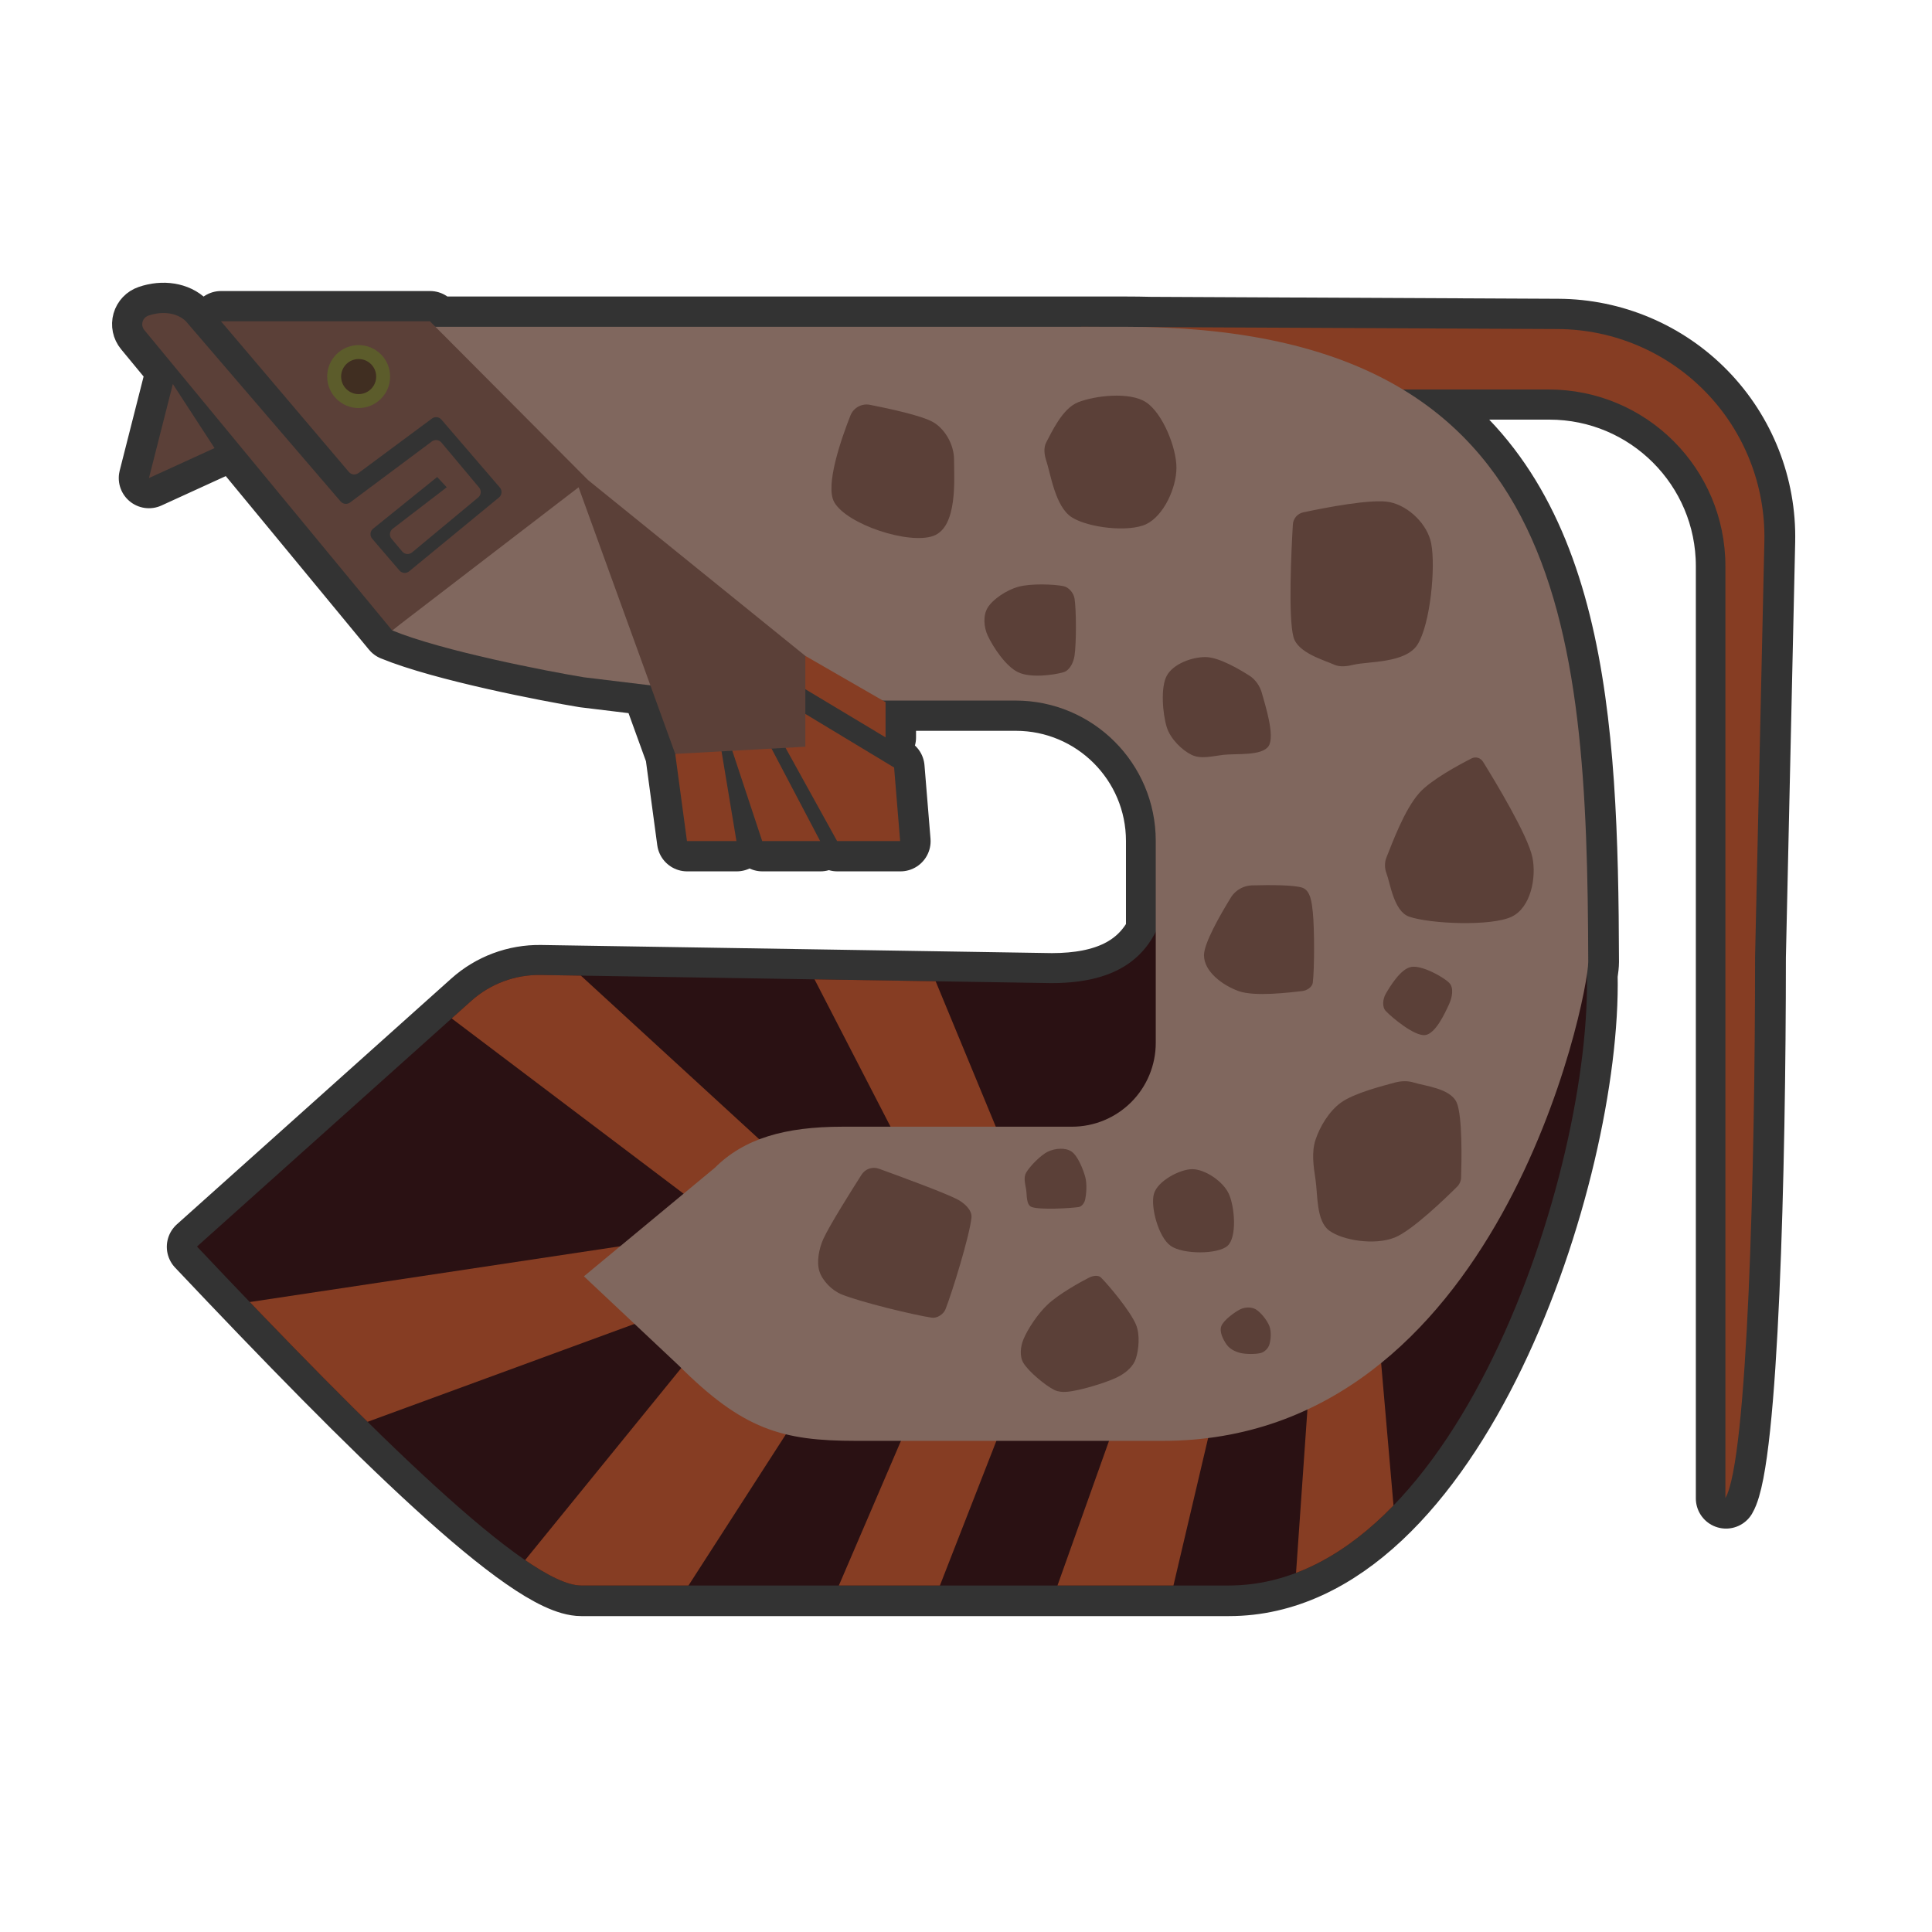
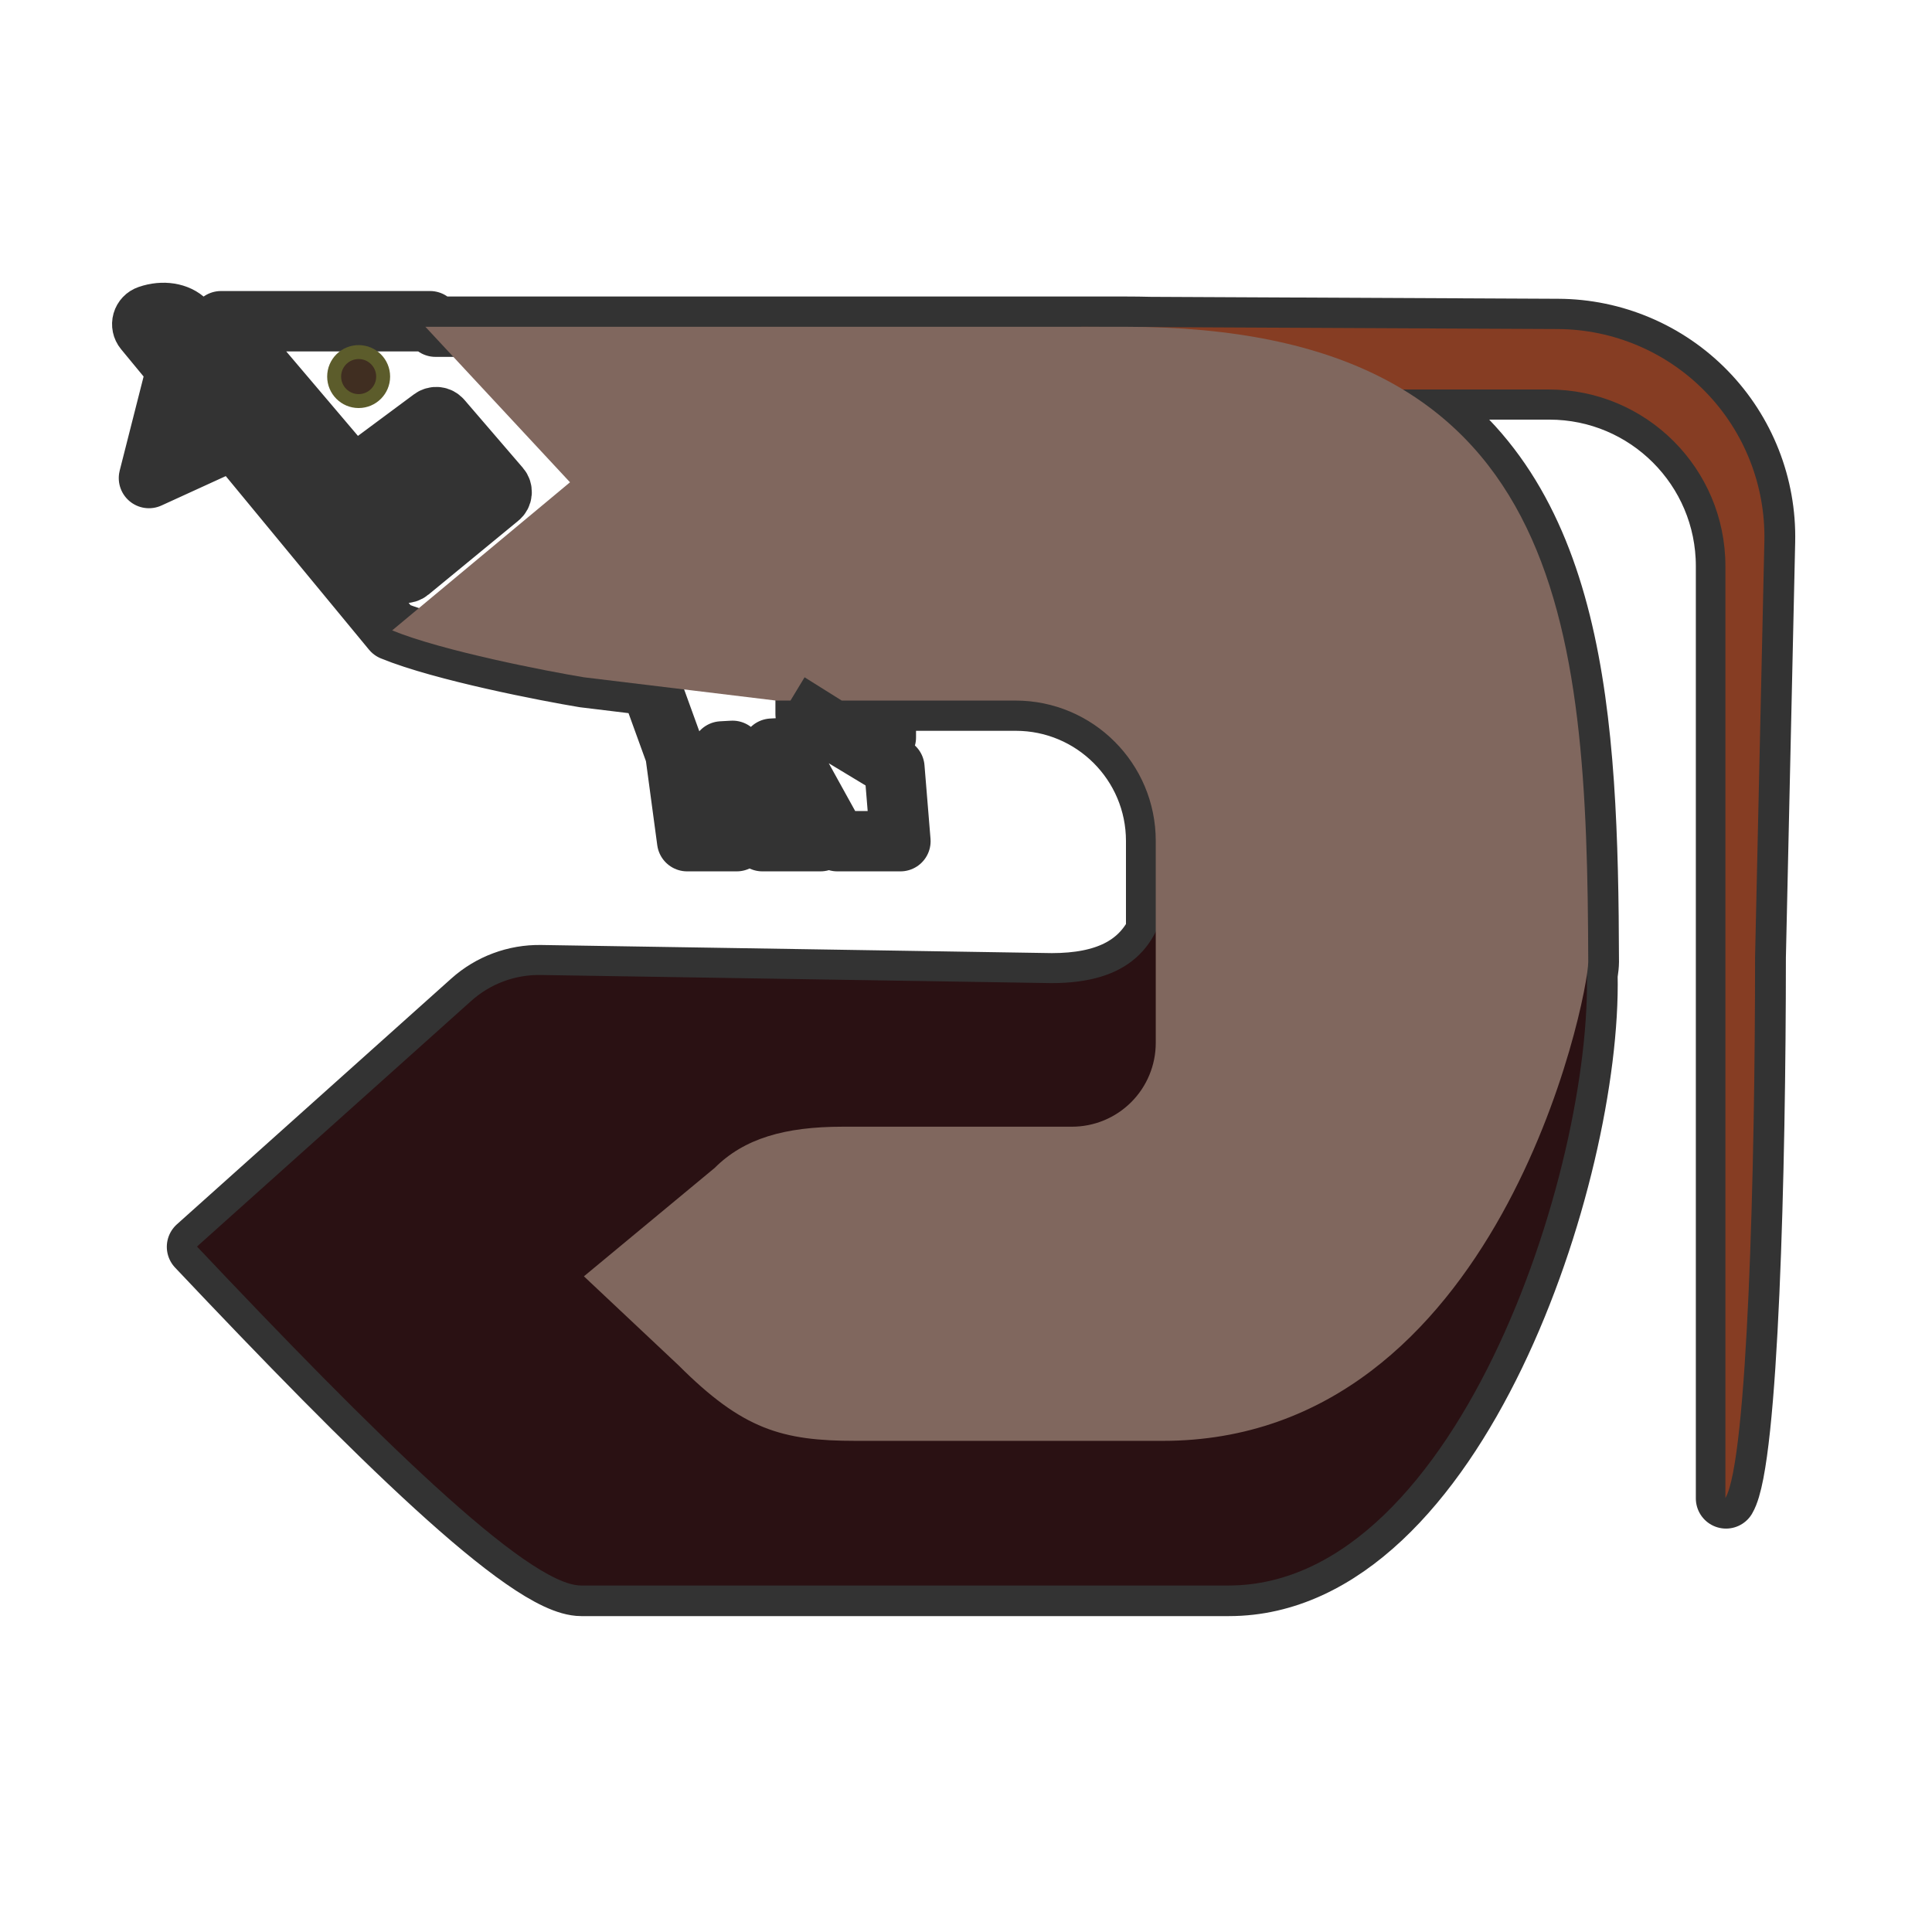
<svg xmlns="http://www.w3.org/2000/svg" width="100%" height="100%" viewBox="0 0 256 256" version="1.1" xml:space="preserve" style="fill-rule:evenodd;clip-rule:evenodd;stroke-linecap:round;stroke-linejoin:round;stroke-miterlimit:1.5;">
  <g transform="matrix(0.929,0,0,0.929,10.256,6.917)">
    <g transform="matrix(1.5,0,0,1.5,-65.052,-61.889)">
      <path d="M49.731,67.671C49.55,67.451 49.488,67.156 49.566,66.882C49.644,66.608 49.852,66.389 50.123,66.298C51.525,65.814 52.912,66.064 53.687,66.839C53.687,66.839 65.993,81.169 68.401,83.973C68.629,84.239 69.025,84.283 69.306,84.073C70.849,82.922 75.533,79.426 77.084,78.269C77.368,78.057 77.767,78.104 77.995,78.375C78.827,79.369 80.725,81.634 81.578,82.652C81.692,82.788 81.747,82.964 81.731,83.141C81.715,83.317 81.63,83.48 81.493,83.594C80.148,84.711 76.542,87.709 75.202,88.823C74.92,89.057 74.501,89.02 74.265,88.739C73.963,88.379 73.558,87.897 73.252,87.532C73.134,87.392 73.079,87.211 73.099,87.03C73.119,86.849 73.212,86.684 73.356,86.574C74.787,85.476 78.499,82.629 78.499,82.629L77.59,81.65C77.59,81.65 73.07,85.295 71.494,86.567C71.353,86.68 71.265,86.845 71.248,87.025C71.232,87.204 71.288,87.383 71.406,87.52C72.077,88.303 73.336,89.773 73.994,90.541C74.23,90.816 74.644,90.853 74.924,90.622C76.572,89.267 81.787,84.979 83.466,83.599C83.605,83.485 83.692,83.32 83.707,83.141C83.723,82.962 83.665,82.785 83.548,82.649C82.362,81.269 79.134,77.515 77.994,76.19C77.766,75.925 77.372,75.881 77.091,76.089C75.658,77.153 71.535,80.211 70.098,81.278C69.816,81.487 69.42,81.442 69.192,81.174C67.04,78.638 57.023,66.839 57.023,66.839L76.9,66.839L77.419,67.36L143.014,67.36C143.82,67.36 144.612,67.371 145.385,67.391L184.178,67.576C189.479,67.601 194.548,69.755 198.245,73.554C201.942,77.353 203.958,82.478 203.839,87.778C203.452,105.094 202.955,127.316 202.955,127.316C202.955,147.323 202.256,175.163 200.132,178.776L200.132,90.126C200.132,80.848 192.61,73.327 183.333,73.327L169.459,73.327C185.852,83.241 187.018,104.349 187.085,127.774C187.085,128.007 187.044,128.431 186.957,129.016C187.349,147.883 174.441,187.098 152.869,187.098L91.284,187.098C86.155,187.098 71.451,172.542 54.74,154.855C54.74,154.855 73.567,137.992 80.833,131.483C82.643,129.862 84.997,128.983 87.426,129.022C99.446,129.213 136.017,129.795 136.017,129.795C141.113,129.795 144.297,128.169 145.944,124.916L145.944,116.264C145.944,108.893 139.968,102.917 132.597,102.917L119.985,102.917L120.242,103.065L120.242,106.417L112.611,101.839L112.611,104.189L121.055,109.287L121.628,116.282L115.632,116.282L110.727,107.412L109.396,107.485L114.02,116.282L108.507,116.282L105.663,107.691L104.639,107.748L106.057,116.282L101.35,116.282L100.234,107.991L97.87,101.47L91.547,100.703C88.106,100.135 78.082,98.203 73.306,96.242L49.731,67.671ZM52.444,72.806L56.409,78.899L50.171,81.752L52.444,72.806Z" style="fill:none;stroke:rgb(51,51,51);stroke-width:5.74px;" />
    </g>
    <path d="M155.719,118.284C154.751,127.949 149.678,132.778 138.923,132.778C138.923,132.778 84.089,131.905 66.066,131.619C62.424,131.561 58.894,132.878 56.18,135.309C45.285,145.068 17.056,170.353 17.056,170.353C42.113,196.874 64.16,218.698 71.85,218.698L164.19,218.698C197.368,218.698 216.878,156.833 215.217,129.492L155.719,118.284Z" style="fill:rgb(42,17,19);" />
    <clipPath id="_clip1">
      <path d="M155.719,118.284C154.751,127.949 149.678,132.778 138.923,132.778C138.923,132.778 84.089,131.905 66.066,131.619C62.424,131.561 58.894,132.878 56.18,135.309C45.285,145.068 17.056,170.353 17.056,170.353C42.113,196.874 64.16,218.698 71.85,218.698L164.19,218.698C197.368,218.698 216.878,156.833 215.217,129.492L155.719,118.284Z" />
    </clipPath>
    <g clip-path="url(#_clip1)">
-       <path d="M175.679,190.188L173.508,221.33L187.962,210.091L185.684,183.866L175.679,190.188ZM147.985,195.7L138.853,221.33L155.712,221.33L161.737,195.7L147.985,195.7ZM118.482,195.7L107.477,221.33L121.994,221.33L132,195.7L118.482,195.7ZM88.277,185.037L58.773,221.33L85.467,221.33L103.262,193.7L88.277,185.037ZM79.145,170.051L18.499,179.183L31.846,198.852L85.467,179.183L79.145,170.051ZM133,158.109L120.796,128.606L103.262,128.606L118.482,158.109L133,158.109ZM98.965,156.622L64.159,124.689L49.184,134.641L89.365,165.007L98.965,156.622Z" style="fill:rgb(134,61,35);" />
-     </g>
+       </g>
    <path d="M143.18,39.164C143.18,39.164 182.301,39.35 211.136,39.487C219.084,39.525 226.684,42.754 232.227,48.45C237.771,54.146 240.794,61.831 240.616,69.777C240.035,95.741 239.29,129.062 239.29,129.062C239.29,159.061 238.242,200.804 235.057,206.22L235.057,73.299C235.057,59.387 223.779,48.11 209.868,48.11C182.668,48.11 143.18,48.11 143.18,48.11L143.18,39.164Z" style="fill:rgb(134,61,35);" />
    <path d="M101.71,92.477L99.627,92.477L72.245,89.158C67.084,88.306 52.056,85.41 44.894,82.469L70.261,61.344L49.633,39.164L149.414,39.164C212.059,39.164 215.354,81.128 215.494,129.748C215.508,134.738 202.765,198.067 154.808,198.067L111.037,198.067C100.476,198.067 94.908,196.459 85.728,187.279L72.245,174.599L90.902,159.131C95.082,154.952 100.868,153.258 109.17,153.258L141.856,153.258C145.026,153.258 148.066,151.999 150.307,149.758C152.549,147.517 153.808,144.477 153.808,141.307C153.808,133.106 153.808,122.024 153.808,112.49C153.808,101.437 144.847,92.477 133.794,92.477L109.015,92.477L103.719,89.158L101.71,92.477Z" style="fill:rgb(128,103,94);" />
    <clipPath id="_clip2">
-       <path d="M101.71,92.477L99.627,92.477L72.245,89.158C67.084,88.306 52.056,85.41 44.894,82.469L70.261,61.344L49.633,39.164L149.414,39.164C212.059,39.164 215.354,81.128 215.494,129.748C215.508,134.738 202.765,198.067 154.808,198.067L111.037,198.067C100.476,198.067 94.908,196.459 85.728,187.279L72.245,174.599L90.902,159.131C95.082,154.952 100.868,153.258 109.17,153.258L141.856,153.258C145.026,153.258 148.066,151.999 150.307,149.758C152.549,147.517 153.808,144.477 153.808,141.307C153.808,133.106 153.808,122.024 153.808,112.49C153.808,101.437 144.847,92.477 133.794,92.477L109.015,92.477L103.719,89.158L101.71,92.477Z" />
-     </clipPath>
+       </clipPath>
    <g clip-path="url(#_clip2)">
      <path d="M144.306,174.778C144.811,174.523 145.603,174.378 146.003,174.778C147.113,175.888 150.141,179.513 150.968,181.44C151.613,182.942 151.366,185.107 150.968,186.343C150.614,187.443 149.596,188.306 148.58,188.857C147.207,189.601 144.274,190.481 142.734,190.806C141.627,191.039 140.355,191.305 139.34,190.806C138.041,190.167 135.674,188.176 134.94,186.971C134.352,186.005 134.508,184.623 134.94,183.577C135.516,182.184 136.927,179.993 138.397,178.612C139.958,177.145 143.038,175.417 144.306,174.778ZM163.162,181.692C163.487,180.854 165.048,179.701 165.865,179.303C166.524,178.982 167.429,178.937 168.065,179.303C168.756,179.701 169.688,180.854 170.013,181.692C170.331,182.512 170.212,183.692 170.013,184.332C169.846,184.869 169.36,185.37 168.819,185.526C168.127,185.725 166.682,185.725 165.865,185.526C165.125,185.345 164.355,184.954 163.916,184.332C163.466,183.692 162.837,182.53 163.162,181.692ZM111.84,160.109C112.367,159.27 113.409,158.915 114.338,159.257C117.312,160.334 123.592,162.641 125.449,163.589C126.446,164.098 127.639,165.116 127.523,166.229C127.251,168.848 124.758,176.925 123.815,179.303C123.534,180.011 122.62,180.606 121.866,180.497C119.394,180.141 111.653,178.266 108.981,177.166C107.584,176.591 106.268,175.218 105.839,173.898C105.409,172.578 105.758,170.668 106.404,169.246C107.253,167.379 110.297,162.532 111.84,160.109ZM164.23,162.835C165.069,164.658 165.425,169.016 164.042,170.252C162.659,171.488 157.683,171.488 155.934,170.252C154.184,169.016 153.032,164.658 153.545,162.835C154.058,161.012 157.233,159.315 159.014,159.315C160.794,159.315 163.392,161.012 164.23,162.835ZM180.231,149.816C182.113,148.458 186.156,147.443 187.891,146.968C188.775,146.726 189.769,146.687 190.641,146.968C192.114,147.443 195.828,147.765 196.73,149.816C197.564,151.713 197.435,158.227 197.362,160.488C197.35,160.988 197.145,161.464 196.79,161.816C195.178,163.423 190.386,168.068 187.891,169.066C184.988,170.227 180.444,169.459 178.561,168.084C176.679,166.709 176.924,162.977 176.597,160.816C176.313,158.939 176.001,156.923 176.597,155.12C177.203,153.287 178.493,151.071 180.231,149.816ZM136.134,164.721C135.299,164.44 135.454,163.024 135.317,162.207C135.186,161.421 134.917,160.507 135.317,159.818C135.841,158.917 137.381,157.304 138.46,156.801C139.467,156.332 140.911,156.204 141.791,156.801C142.671,157.398 143.415,159.242 143.74,160.384C144.038,161.432 143.897,162.93 143.74,163.652C143.639,164.117 143.267,164.655 142.797,164.721C141.529,164.899 137.381,165.14 136.134,164.721ZM190.248,130.469C191.754,130.207 194.75,131.844 195.65,132.728C196.374,133.439 196.074,134.851 195.65,135.772C195.077,137.016 193.718,140.028 192.213,140.192C190.707,140.356 187.548,137.737 186.615,136.755C186.051,136.161 186.205,135.008 186.615,134.299C187.22,133.252 188.742,130.731 190.248,130.469ZM164.418,120.742C165.081,119.547 166.348,118.814 167.715,118.836C170.034,118.767 173.576,118.769 174.731,119.175C175.907,119.589 176.07,121.373 176.204,122.612C176.45,124.871 176.45,130.846 176.204,132.728C176.123,133.351 175.356,133.837 174.731,133.906C172.963,134.103 167.938,134.758 165.598,133.906C163.378,133.099 160.687,131.161 160.687,128.799C160.687,127.094 162.965,123.109 164.418,120.742ZM191.427,105.622C193.065,103.801 196.966,101.688 198.837,100.734C199.42,100.433 200.136,100.632 200.479,101.191C202.179,103.926 206.891,111.709 207.533,114.854C208.13,117.775 207.275,122.008 204.587,123.3C201.657,124.707 192.933,124.331 189.954,123.3C187.754,122.538 187.253,118.52 186.713,117.112C186.443,116.409 186.427,115.55 186.713,114.854C187.498,112.939 189.233,108.061 191.427,105.622ZM160.883,86.274C162.848,86.274 165.827,88.075 167.169,88.926C168.021,89.466 168.67,90.409 168.937,91.381C169.395,93.051 170.835,97.47 169.919,98.944C169.002,100.417 165.27,100.007 163.437,100.22C161.941,100.394 160.261,100.875 158.919,100.22C157.577,99.566 155.91,97.973 155.384,96.292C154.794,94.409 154.467,90.596 155.384,88.926C156.3,87.257 158.919,86.274 160.883,86.274ZM134.17,76.257C135.971,75.75 139.31,75.88 140.652,76.159C141.424,76.319 142.1,77.148 142.223,77.927C142.485,79.58 142.485,84.327 142.223,86.078C142.084,87.012 141.558,88.17 140.652,88.435C139.31,88.828 135.971,89.303 134.17,88.435C132.37,87.568 130.569,84.769 129.849,83.23C129.28,82.014 129.142,80.344 129.849,79.203C130.569,78.041 132.492,76.73 134.17,76.257ZM173.364,67.376C173.408,66.516 174.029,65.796 174.873,65.626C177.85,64.99 184.675,63.646 187.204,64.177C189.922,64.748 192.569,67.342 193.096,70.07C193.751,73.458 192.965,81.626 191.132,84.507C189.437,87.171 184.077,86.88 182.097,87.355C181.174,87.576 180.113,87.748 179.249,87.355C177.808,86.7 174.064,85.679 173.454,83.426C172.679,80.56 173.149,71.02 173.364,67.376ZM110.261,51.815C110.709,50.685 111.91,50.046 113.097,50.305C115.832,50.844 120.507,51.846 122.09,52.785C123.83,53.816 125.037,56.066 125.037,58.088C125.037,60.789 125.593,67.713 122.09,68.989C118.588,70.266 109.749,67.353 107.948,64.177C106.611,61.82 108.961,55.113 110.261,51.815ZM138.197,55.633C138.95,54.241 140.464,50.837 142.715,49.937C145.088,48.987 150.097,48.382 152.437,49.937C154.778,51.492 156.759,56.369 156.759,59.267C156.759,62.164 154.925,66.141 152.437,67.32C149.949,68.498 144.204,67.844 141.831,66.338C139.457,64.832 138.802,60.069 138.197,58.284C137.913,57.447 137.776,56.41 138.197,55.633Z" style="fill:rgb(91,64,56);" />
    </g>
-     <path d="M85.27,100.085L86.943,112.517L94.001,112.517L91.536,97.678L85.27,100.085ZM100.526,98.354L108.357,112.517L117.348,112.517L116.489,102.028L102.557,93.617L100.526,98.354ZM92.986,98.354L97.674,112.517L105.94,112.517L98.496,98.354L92.986,98.354ZM103.827,86.106L115.269,92.699L115.269,97.726L101.735,89.605L103.827,86.106Z" style="fill:rgb(134,61,35);" />
-     <path d="M20.48,38.382L50.283,38.382L72.833,61.025L103.827,86.106L103.827,99.061L85.27,100.085L71.486,62.058L44.894,82.469C44.894,82.469 15.466,46.805 9.546,39.63C9.274,39.3 9.181,38.858 9.298,38.446C9.416,38.035 9.728,37.708 10.133,37.571C12.235,36.845 14.316,37.221 15.477,38.382C15.477,38.382 33.929,59.869 37.539,64.073C37.882,64.472 38.475,64.537 38.896,64.223C41.21,62.496 48.233,57.255 50.559,55.519C50.985,55.202 51.583,55.272 51.924,55.679C53.172,57.169 56.018,60.565 57.297,62.093C57.468,62.297 57.551,62.56 57.527,62.825C57.503,63.09 57.374,63.334 57.17,63.504C55.153,65.18 49.746,69.675 47.737,71.345C47.314,71.696 46.686,71.64 46.332,71.219C45.879,70.679 45.272,69.957 44.812,69.409C44.637,69.2 44.554,68.928 44.584,68.657C44.614,68.386 44.753,68.138 44.969,67.972C47.114,66.327 52.68,62.058 52.68,62.058L51.317,60.589C51.317,60.589 44.54,66.055 42.176,67.962C41.966,68.131 41.833,68.379 41.808,68.648C41.784,68.917 41.869,69.185 42.045,69.391C43.051,70.565 44.939,72.769 45.926,73.92C46.28,74.334 46.9,74.388 47.32,74.042C49.792,72.01 57.61,65.582 60.128,63.512C60.336,63.341 60.466,63.093 60.489,62.825C60.513,62.557 60.427,62.291 60.251,62.087C58.472,60.018 53.632,54.39 51.924,52.403C51.582,52.006 50.991,51.94 50.57,52.252C48.42,53.847 42.239,58.433 40.084,60.031C39.661,60.345 39.067,60.277 38.726,59.876C35.499,56.074 20.48,38.382 20.48,38.382ZM13.613,47.329L19.559,56.465L10.205,60.743L13.613,47.329Z" style="fill:rgb(91,64,56);" />
    <clipPath id="_clip3">
      <path d="M20.48,38.382L50.283,38.382L72.833,61.025L103.827,86.106L103.827,99.061L85.27,100.085L71.486,62.058L44.894,82.469C44.894,82.469 15.466,46.805 9.546,39.63C9.274,39.3 9.181,38.858 9.298,38.446C9.416,38.035 9.728,37.708 10.133,37.571C12.235,36.845 14.316,37.221 15.477,38.382C15.477,38.382 33.929,59.869 37.539,64.073C37.882,64.472 38.475,64.537 38.896,64.223C41.21,62.496 48.233,57.255 50.559,55.519C50.985,55.202 51.583,55.272 51.924,55.679C53.172,57.169 56.018,60.565 57.297,62.093C57.468,62.297 57.551,62.56 57.527,62.825C57.503,63.09 57.374,63.334 57.17,63.504C55.153,65.18 49.746,69.675 47.737,71.345C47.314,71.696 46.686,71.64 46.332,71.219C45.879,70.679 45.272,69.957 44.812,69.409C44.637,69.2 44.554,68.928 44.584,68.657C44.614,68.386 44.753,68.138 44.969,67.972C47.114,66.327 52.68,62.058 52.68,62.058L51.317,60.589C51.317,60.589 44.54,66.055 42.176,67.962C41.966,68.131 41.833,68.379 41.808,68.648C41.784,68.917 41.869,69.185 42.045,69.391C43.051,70.565 44.939,72.769 45.926,73.92C46.28,74.334 46.9,74.388 47.32,74.042C49.792,72.01 57.61,65.582 60.128,63.512C60.336,63.341 60.466,63.093 60.489,62.825C60.513,62.557 60.427,62.291 60.251,62.087C58.472,60.018 53.632,54.39 51.924,52.403C51.582,52.006 50.991,51.94 50.57,52.252C48.42,53.847 42.239,58.433 40.084,60.031C39.661,60.345 39.067,60.277 38.726,59.876C35.499,56.074 20.48,38.382 20.48,38.382ZM13.613,47.329L19.559,56.465L10.205,60.743L13.613,47.329Z" />
    </clipPath>
    <g clip-path="url(#_clip3)">
      <g transform="matrix(1.031,0,0,1.031,-1.375,-1.565)">
        <circle cx="40.242" cy="46.392" r="4.354" style="fill:rgb(92,92,43);" />
        <clipPath id="_clip4">
          <circle cx="40.242" cy="46.392" r="4.354" />
        </clipPath>
        <g clip-path="url(#_clip4)">
          <g transform="matrix(0.557,0,0,0.557,17.828,20.553)">
            <circle cx="40.242" cy="46.392" r="4.354" style="fill:rgb(64,46,33);" />
          </g>
        </g>
      </g>
    </g>
  </g>
</svg>